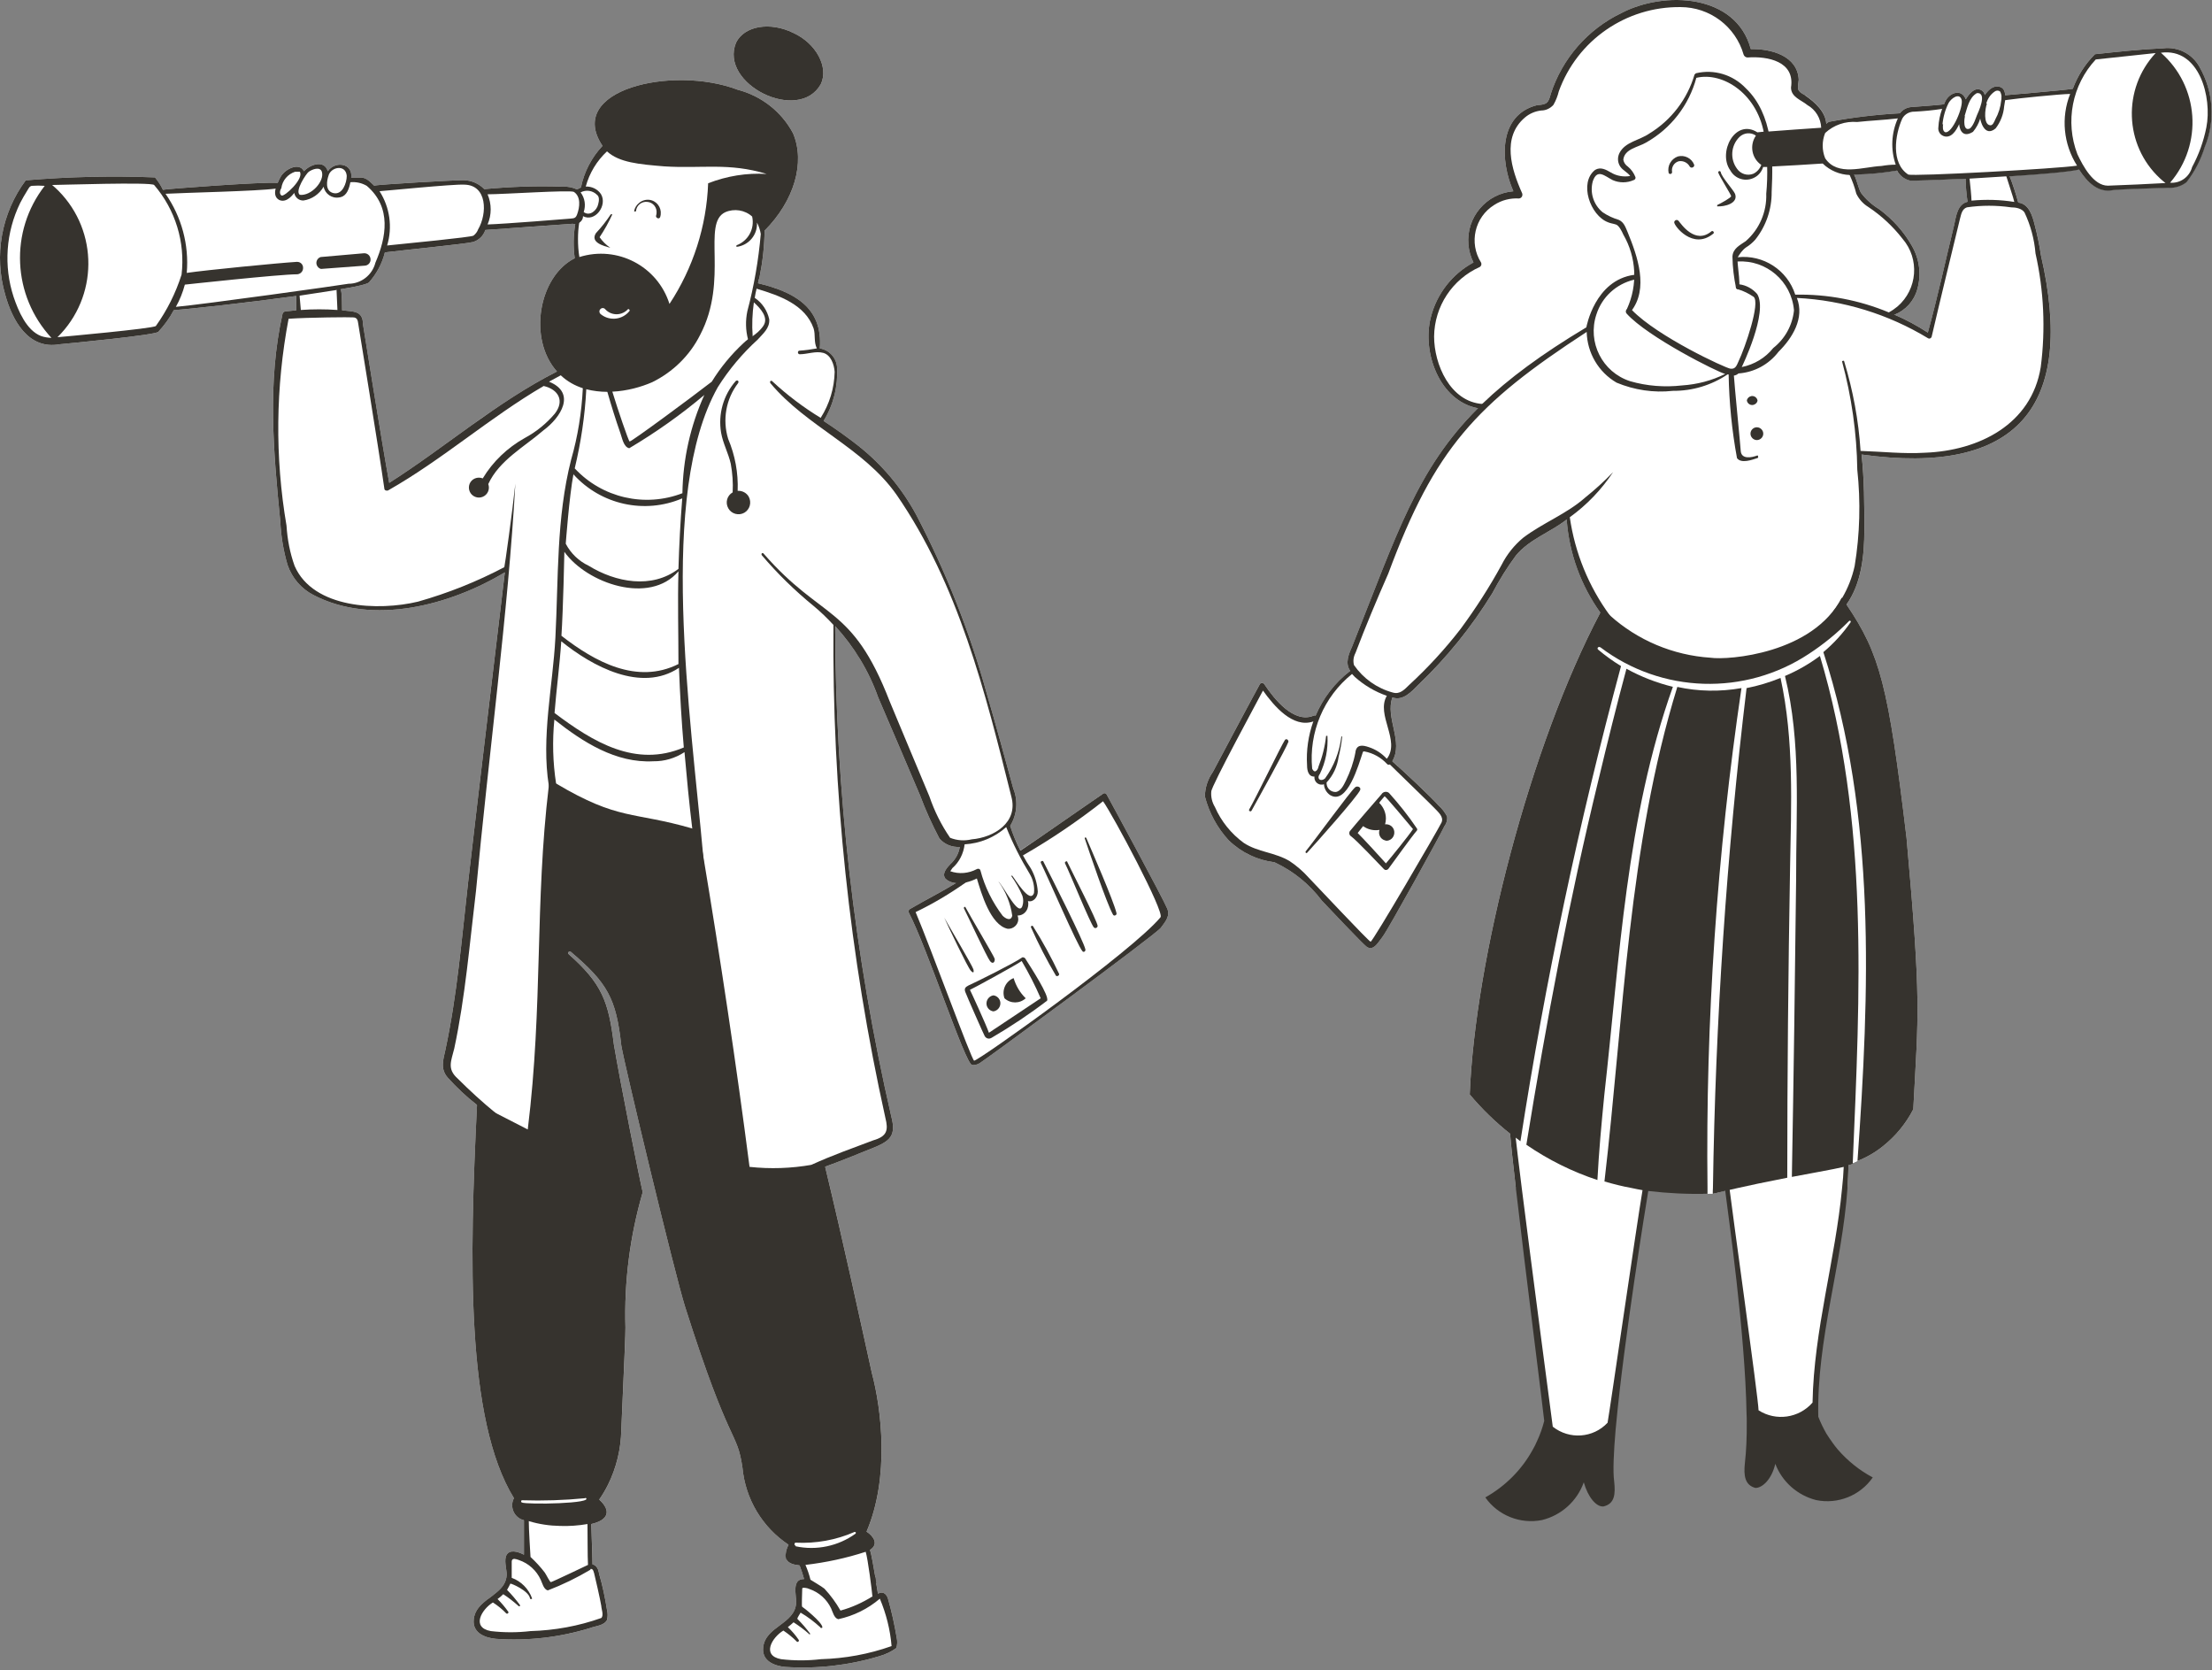
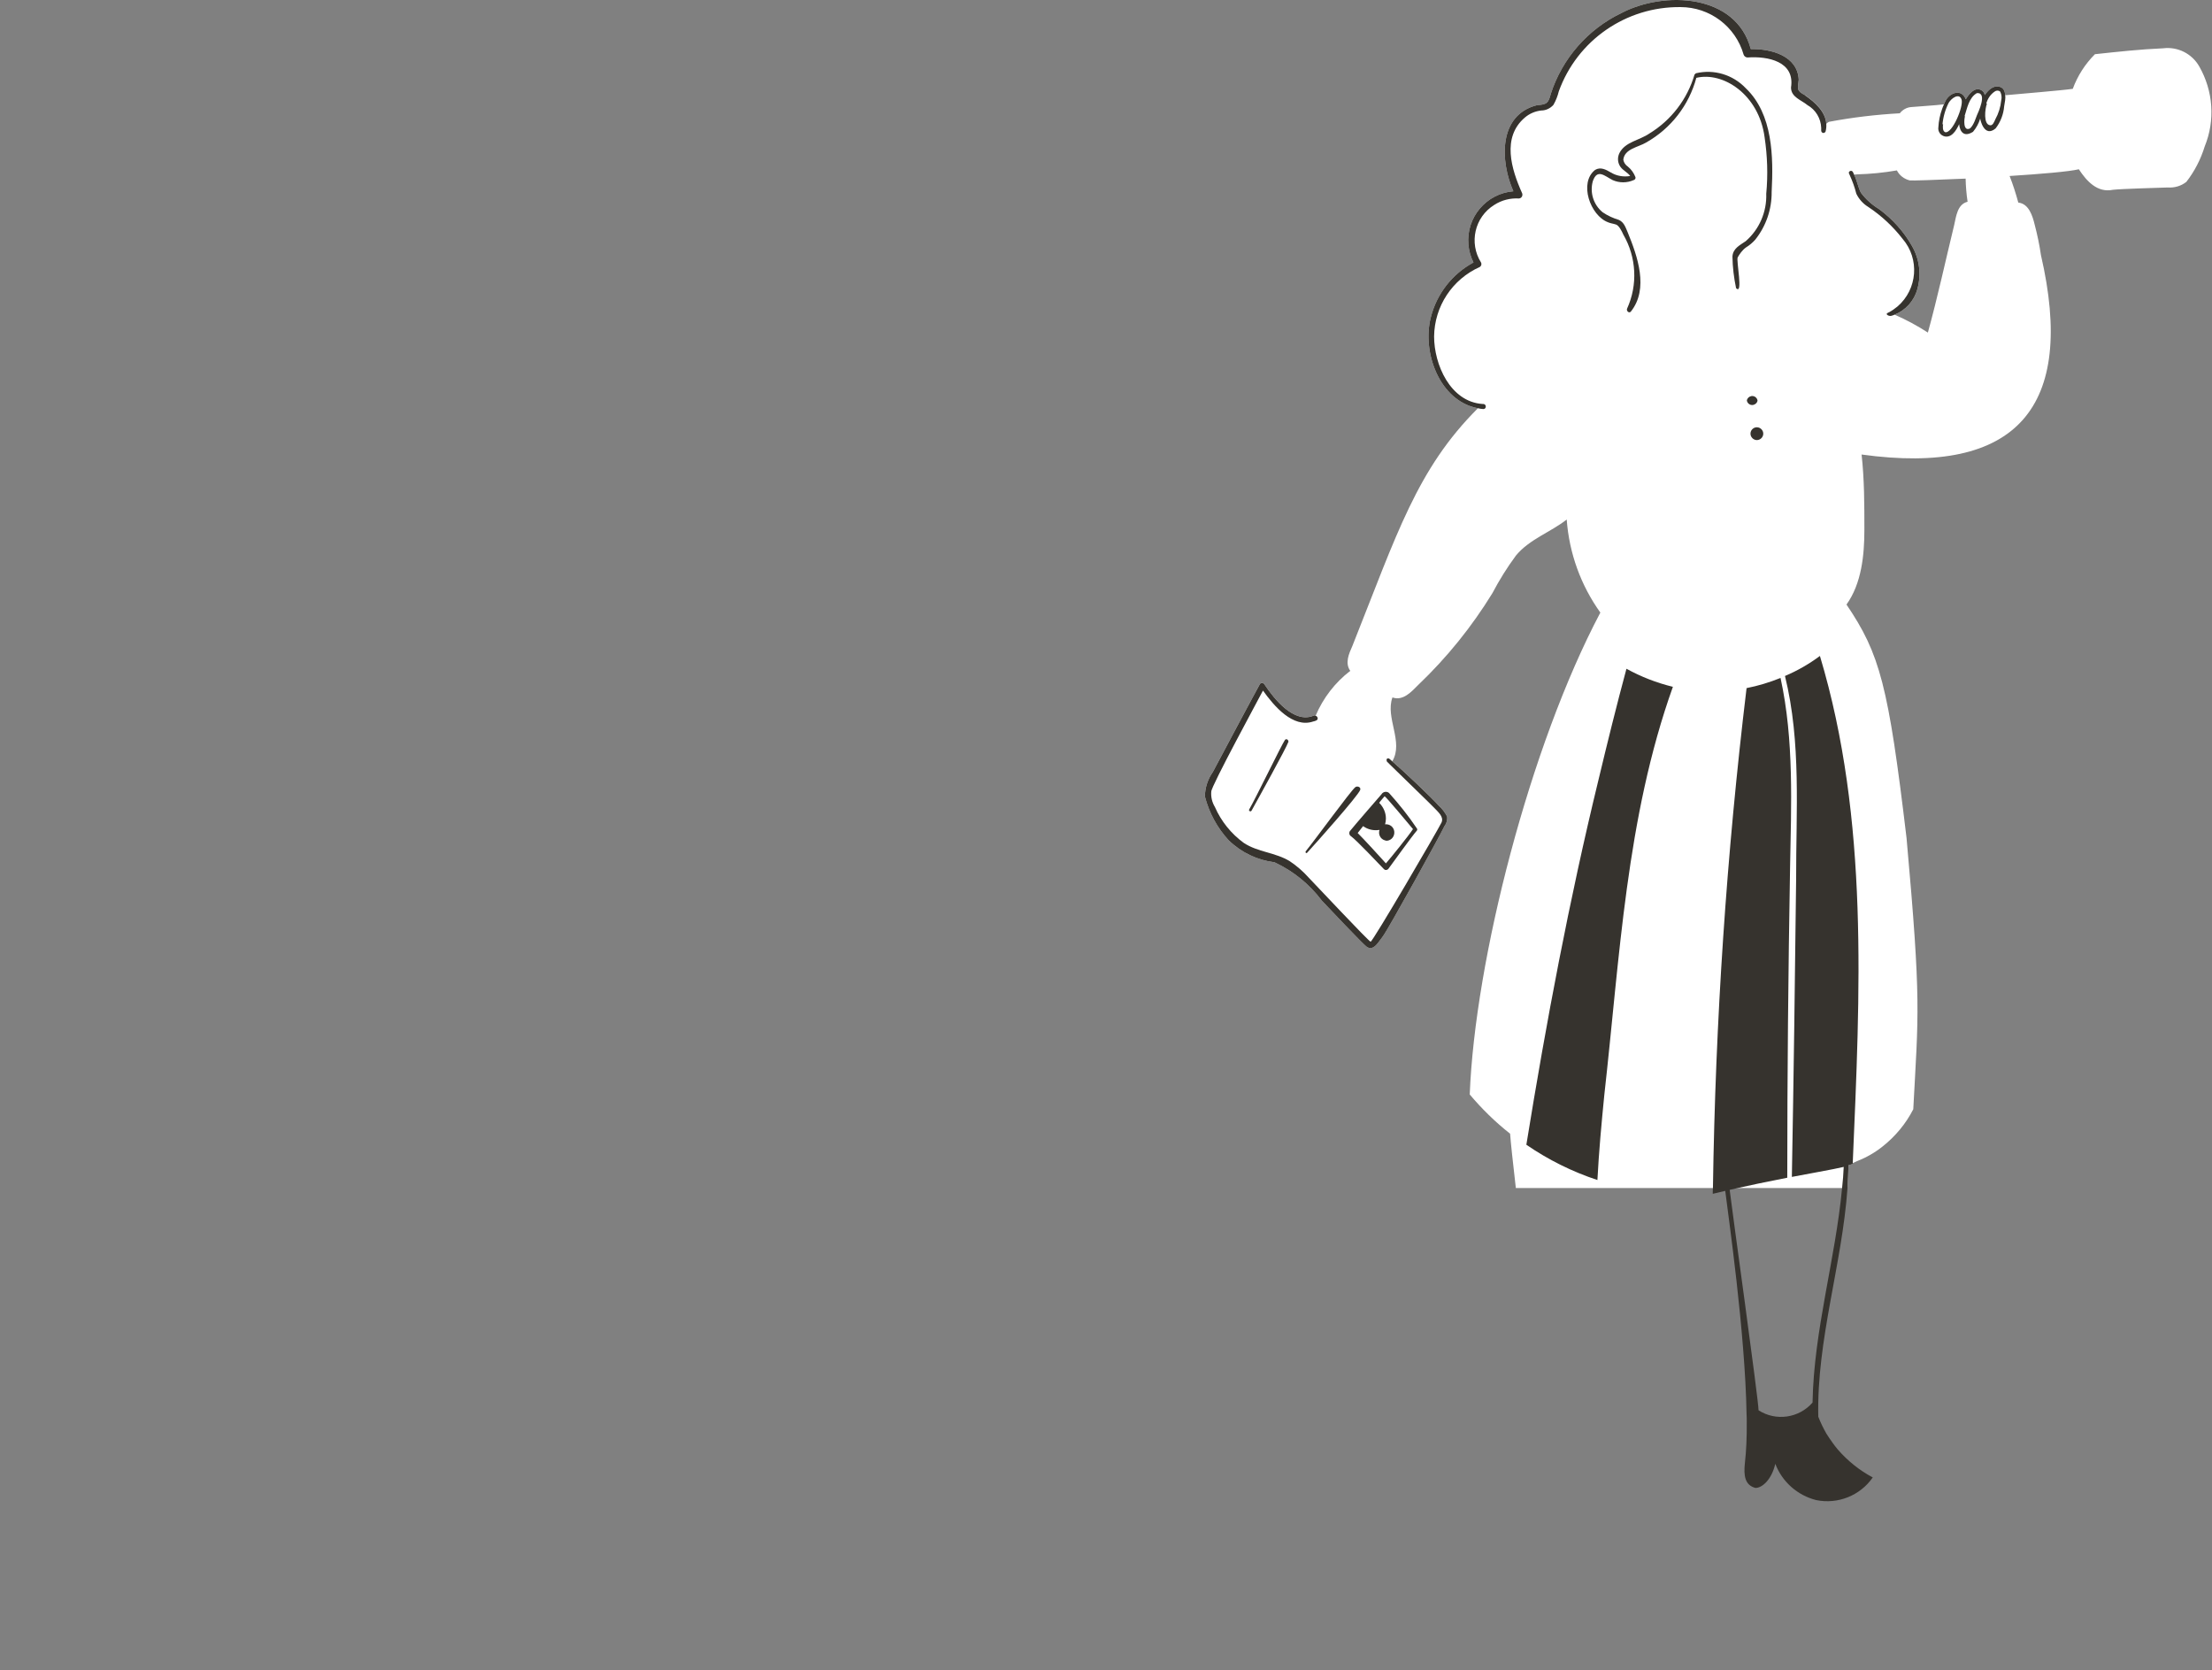
<svg xmlns="http://www.w3.org/2000/svg" width="604" height="456" viewBox="0 0 604 456" fill="none">
  <rect x="0" y="0" width="604" height="456" fill="#808080" stroke="none" />
  <g clip-path="url(#clip0_37_17)">
    <path d="M200.989 11.629C203.251 7.064 210.226 5.841 216.635 8.994C222.903 11.864 226.343 18.405 224.128 22.97C218.096 33.747 196.277 22.97 200.989 11.629Z" fill="white" />
    <path d="M214.806 425.794C215.371 426.735 216.55 427.158 218.34 427.347C218.812 428.57 219.236 429.794 219.566 431.064C216.078 431.064 217.492 435.441 217.398 437.558C217.115 443.394 208.915 443.958 208.397 449.794C208.02 453.417 211.413 454.782 214.429 455.064C223.1 455.629 231.772 454.641 240.066 452.147C241.762 451.676 243.365 450.923 244.778 449.888C245.014 448.994 245.061 448.053 244.873 447.158C244.26 443.488 243.459 439.817 242.422 436.241C241.904 434.876 240.914 434.405 239.736 435.064C239.736 435.064 239.547 433.888 239.265 432.241L239.029 430.594C238.558 427.723 237.945 424.288 237.568 423.111C239.972 421.605 238.652 419.441 236.626 418.123C242.988 403.3 240.678 384.523 238.086 374.876C234.552 358.876 230.499 340.052 225.315 318.5C229.557 316.994 233.751 315.205 237.945 313.558C243.082 311.535 244.778 310.123 243.365 304.758C233.28 260.852 228.143 215.958 228.049 170.923C233.232 176.57 237.238 183.158 239.783 190.358C243.6 199.252 247.418 208.147 251.188 217.041C252.696 221.088 254.487 225.041 256.513 228.9C257.88 230.5 259.953 231.347 262.074 231.205C261.791 233.041 260.849 234.688 259.482 235.911C258.587 236.852 257.126 238.452 258.115 239.817C258.869 240.57 259.906 240.994 260.99 241.088C256.937 243.582 252.554 245.747 248.407 248.194C248.077 248.429 247.983 248.852 248.172 249.182C253.12 258.594 263.535 290.405 265.42 290.735C266.174 290.782 266.928 290.641 267.541 290.217C268.672 289.605 315.563 255.158 316.976 253.276C318.39 251.394 319.521 249.982 318.72 248.052C317.636 245.37 303.64 219.535 302.179 216.9C301.99 216.57 301.613 216.429 301.283 216.617C299.398 217.888 294.686 221.182 289.973 224.429C285.26 227.723 280.548 230.923 278.663 232.147H278.615C277.484 230.029 276.589 227.77 275.835 225.464C277.72 222.405 278.05 218.594 276.683 215.252C274.327 206.641 271.971 197.982 269.473 189.417C264.807 172.476 258.304 156.052 250.151 140.476C246.192 133.182 240.82 126.782 234.316 121.652C231.253 119.252 228.001 116.947 224.891 114.923C227.577 110.547 228.85 105.464 228.567 100.335C228.426 97.7 226.446 95.535 223.854 95.111C224.75 83.817 216.644 79.629 206.983 77.323C207.077 76.758 207.219 76.194 207.407 75.629C208.255 71.441 208.727 67.205 208.774 62.97C216.88 54.829 219.943 44.382 216.55 36.382C213.392 30.453 207.878 26.17 201.375 24.476C183.655 17.747 154.248 24.476 164.522 39.817C161.553 42.97 159.479 46.923 158.631 51.205C158.254 51.347 157.924 51.488 157.594 51.723C156.369 51.158 155.049 50.876 153.683 50.97C146.519 50.688 139.356 50.97 132.24 51.629C130.732 50.076 128.706 49.229 126.538 49.182C123.946 49.182 102.974 50.358 102.173 50.688C101.137 49.7 100.053 48.476 98.592 48.476H95.906C96.377 44.57 91.57 43.817 89.496 46.735C88.601 43.582 84.784 44.805 82.993 46.735C81.626 44.099 77.715 46.311 76.678 48.194C76.395 48.664 76.065 49.276 75.83 49.935C72.201 49.558 44.585 51.629 44.49 51.817C43.925 50.594 43.171 49.464 42.323 48.429C30.541 47.958 18.759 48.241 7.025 49.229C0.38 58.17 -1.694 69.747 1.417 80.429C3.349 87.441 7.732 95.535 16.262 93.982C19.419 93.7 42.323 91.488 43.218 90.594C44.867 88.805 46.328 86.829 47.459 84.664C51.701 84.382 67.535 82.641 80.872 80.805V84.711L78.044 84.994C77.62 84.994 77.29 85.276 77.149 85.653C72.955 104.476 74.651 123.3 76.537 142.358C76.725 146.358 77.385 150.358 78.516 154.217C79.741 157.794 82.286 160.758 85.632 162.452C101.843 170.876 122.909 165.229 137.848 156.241C134.502 184.476 131.062 212.711 127.81 240.947C126.067 256.241 124.841 271.629 121.59 286.735C120.977 289.417 120.223 291.864 122.249 294.17C124.7 296.9 127.386 299.441 130.261 301.652C128.187 343.535 127.15 387.582 140.346 408.994C139.262 411.017 140.063 413.558 142.09 414.641C142.419 414.829 142.749 414.923 143.079 415.017V424.429C141.288 423.488 139.215 423.017 138.367 424.429C137.518 425.841 138.367 428.288 138.367 429.888C138.272 432.005 137.141 433.417 135.68 434.641C134.926 435.3 134.078 435.911 133.277 436.523H133.23C131.345 437.982 129.601 439.535 129.365 442.123C128.988 445.747 132.382 447.111 135.398 447.394C144.069 448.005 152.74 447.017 161.034 444.476C162.637 443.864 164.899 443.817 165.747 442.264C165.983 441.37 165.983 440.382 165.747 439.488C165.229 436.194 164.569 432.947 163.626 429.747C163.579 429.37 163.438 428.947 163.344 428.57C163.297 428.476 163.297 428.382 163.202 428.288C162.967 427.676 162.448 427.205 161.789 427.064C161.789 425.276 161.506 417.935 161.459 416.053C166.171 414.97 166.972 412.429 163.626 409.37C164.522 408.1 165.323 406.735 166.03 405.323C168.339 400.664 169.564 395.535 169.659 390.311C170.46 372.335 170.837 363.347 170.79 362.405C170.413 349.935 172.015 337.464 175.502 325.464C174.748 322.405 169.376 295.535 167.632 285.135C166.171 273.37 164.38 268.523 155.285 260.476C155.097 260.288 155.097 260.052 155.285 259.864C155.474 259.676 155.709 259.676 155.898 259.864C160.893 264.1 163.956 267.253 165.983 270.97C168.009 274.688 168.952 278.923 169.659 285.417C170.554 290.829 184.221 347.723 187.095 356.805C199.443 395.676 201.233 390.311 202.742 400.664C203.543 409.229 208.161 416.947 215.324 421.7C214.853 422.641 214.617 423.441 214.57 424.1M132.523 62.782L156.369 61.088C156.369 61.088 156.84 61.182 157.076 61.182C156.557 64.288 156.51 67.394 156.934 70.499C147.085 75.441 144.116 92.523 152.08 101.417C135.633 109.747 121.59 122.076 106.273 131.817C104.2 120.382 99.581 91.488 99.11 88.523C99.11 84.711 96.377 85.088 93.408 84.711C93.408 84.382 93.408 80.288 93.125 79.299C93.078 79.158 93.031 79.064 92.984 78.97C97.272 78.264 100.194 77.605 100.76 77.088C102.833 74.735 104.341 71.958 105.095 68.9C110.515 68.241 126.632 66.641 129.13 66.076C130.732 65.605 132.004 64.382 132.523 62.782Z" fill="white" />
    <path d="M244.865 447.159C244.252 443.488 243.451 439.817 242.414 436.241C241.896 434.876 240.906 434.406 239.728 435.064C239.728 435.064 239.54 433.888 239.257 432.241L239.021 430.594C238.55 427.723 237.937 424.288 237.56 423.112C239.964 421.606 238.644 419.441 236.618 418.123C242.98 403.3 240.671 384.523 238.079 374.876C234.544 358.876 230.491 340.053 225.307 318.5C225.213 318.123 225.119 317.7 225.025 317.276C223.894 317.559 222.763 317.794 221.632 317.982C216.023 318.97 210.321 319.159 204.666 318.547C201.084 290.782 196.654 261.37 191.989 233.464C191.565 231.159 191.188 228.947 190.811 226.688C190.198 226.5 189.585 226.312 189.02 226.17C172.808 221.464 168.991 224.1 151.837 213.888C151.272 213.606 150.659 213.229 150.046 212.853C150.046 213.417 149.905 213.982 149.858 214.5C145.993 246.735 148.303 274.217 144.108 308.335L135.296 303.817L130.253 301.229V301.653C128.18 343.535 127.143 387.582 140.338 408.994C139.254 411.017 140.055 413.559 142.082 414.641C142.412 414.829 142.742 414.923 143.072 415.017V424.429C141.281 423.488 139.207 423.017 138.359 424.429C137.511 425.841 138.359 428.288 138.359 429.888C138.265 432.006 137.134 433.417 135.673 434.641C134.919 435.3 134.07 435.912 133.269 436.523H133.222C131.337 437.982 129.593 439.535 129.358 442.123C128.981 445.747 132.374 447.112 135.39 447.394C144.061 448.006 152.732 447.017 161.027 444.476C162.629 443.864 164.891 443.817 165.739 442.264C165.975 441.37 165.975 440.382 165.739 439.488C165.221 436.194 164.561 432.947 163.619 429.747C163.572 429.37 163.43 428.947 163.336 428.57C163.289 428.476 163.289 428.382 163.195 428.288C162.959 427.676 162.441 427.206 161.781 427.064C161.781 425.276 161.498 417.935 161.451 416.053C166.164 414.97 166.965 412.429 163.619 409.37C164.514 408.1 165.315 406.735 166.022 405.323C168.331 400.664 169.557 395.535 169.651 390.312C170.452 372.335 170.829 363.347 170.782 362.406C170.405 349.935 172.007 337.464 175.495 325.464C174.741 322.406 169.368 295.535 167.624 285.135C166.164 273.37 164.373 268.523 155.277 260.476C155.089 260.288 155.089 260.053 155.277 259.864C155.466 259.676 155.701 259.676 155.89 259.864C160.885 264.1 163.949 267.253 165.975 270.97C168.002 274.688 168.944 278.923 169.651 285.417C170.546 290.829 184.213 347.723 187.088 356.806C199.435 395.676 201.226 390.311 202.734 400.664C203.535 409.229 208.153 416.947 215.317 421.7C214.845 422.641 214.61 423.441 214.563 424.1C214.421 424.806 214.563 425.37 214.798 425.794C215.364 426.735 216.542 427.159 218.333 427.347C218.804 428.57 219.228 429.794 219.558 431.064C216.071 431.064 217.484 435.441 217.39 437.559C217.107 443.394 208.907 443.959 208.389 449.794C208.012 453.417 211.405 454.782 214.421 455.064C223.092 455.629 231.764 454.641 240.058 452.147C241.755 451.676 243.357 450.923 244.771 449.888C245.006 448.994 245.053 448.053 244.865 447.159ZM161.215 428.335C161.734 428.194 161.969 428.617 162.111 429.088C162.111 429.182 162.158 429.323 162.205 429.417L162.252 429.512C162.252 429.7 162.299 429.841 162.346 429.982C162.535 430.688 163.854 436.429 164.184 438.406C164.184 439.159 164.938 440.994 164.184 441.7C157.964 443.912 151.46 445.088 144.862 445.276C141.281 445.7 137.605 445.7 134.023 445.276C128.557 444.288 131.573 439.3 134.589 437.464C135.908 438.312 137.134 439.3 138.217 440.429C138.359 440.57 138.594 440.57 138.736 440.382C138.83 440.288 138.877 440.194 138.83 440.053C137.935 438.782 136.945 437.606 135.861 436.523C136.427 436.147 136.945 435.676 137.416 435.206C138.877 436.147 140.244 437.229 141.563 438.406C141.611 438.5 141.799 438.547 141.893 438.5C141.988 438.453 142.035 438.264 141.988 438.17C140.904 436.712 139.726 435.3 138.453 434.029C138.689 433.7 139.254 432.523 139.349 432.335C139.443 432.147 144.391 434.264 144.721 436.335C144.721 436.664 145.334 436.57 145.286 436.335C144.344 433.747 142.317 431.676 139.726 430.735V426.312C139.726 425.81 139.977 425.559 140.48 425.559C140.904 425.606 141.328 425.747 141.705 425.888C144.344 426.782 146.465 428.712 147.643 431.253C148.067 432.147 148.444 433.888 149.575 434.17C153.628 432.617 157.492 430.735 161.215 428.523V428.335ZM160.555 427.206C160.555 427.206 150.706 431.911 150.423 431.911C150.141 431.911 149.245 430.029 148.774 429.323C147.596 427.77 146.276 426.359 144.862 425.041C144.862 425.041 144.344 416.9 144.391 415.253C147.172 416.1 150.046 416.523 152.921 416.57C155.419 416.664 157.964 416.476 160.414 416.053C160.461 418.076 160.414 425.088 160.555 427.206ZM159.849 408.994V408.853C162.676 410.5 143.778 410.782 142.506 410.17C142.317 410.123 142.27 409.888 142.317 409.747C142.317 409.653 142.412 409.606 142.506 409.559C148.303 409.747 154.099 409.559 159.849 408.994ZM238.22 435.817H238.267V436.006C238.267 436.006 238.267 435.912 238.22 435.817C235.487 437.512 232.612 438.829 229.502 439.676C228.276 437.512 226.816 435.535 225.119 433.7C224.412 433.088 221.302 431.3 221.302 431.253C220.972 429.888 220.501 428.523 219.935 427.206C225.543 426.547 231.057 425.37 236.382 423.629C236.995 425.606 238.079 434.217 238.22 435.817ZM217.249 422.123V421.935C216.778 421.935 216.919 421.088 217.249 421.135C222.763 421.417 228.276 420.429 233.319 418.217C233.46 418.17 233.649 418.264 233.696 418.406C233.696 418.5 233.696 418.594 233.602 418.688C228.889 422.076 222.951 423.347 217.249 422.123ZM224.129 452.947C220.548 453.37 216.872 453.37 213.29 452.947C207.823 451.959 210.84 446.97 213.903 445.135C215.175 445.982 216.401 446.97 217.484 448.053C217.72 448.476 218.333 448.053 218.097 447.676C217.249 446.406 216.212 445.229 215.128 444.194C215.646 443.77 216.212 443.347 216.683 442.876C218.144 443.817 219.558 444.853 220.878 446.029C220.878 446.311 221.396 446.029 221.255 446.029C220.171 444.57 218.992 443.206 217.72 441.935C217.72 441.559 218.521 440.429 218.615 440.241C220.548 441.37 222.338 442.735 223.988 444.241C223.988 444.523 224.601 444.476 224.553 444.241C224.553 442.876 219.228 438.688 219.04 438.641C218.851 438.641 219.04 434.97 219.04 434.17C219.04 433.37 219.04 433.464 219.794 433.464C220.218 433.512 220.642 433.606 221.019 433.794C223.658 434.688 225.779 436.617 226.957 439.112C227.381 440.053 227.758 441.747 228.889 442.029C233.083 441.135 236.995 439.206 240.247 436.429C241.99 440.57 243.074 444.9 243.451 449.37C237.23 451.582 230.727 452.759 224.129 452.947ZM99.385 69.135L87.556 70.17C86.661 70.453 86.19 71.441 86.472 72.288C86.661 72.853 87.085 73.276 87.651 73.417L99.621 72.523C100.563 72.476 101.27 71.629 101.176 70.735C101.129 69.794 100.328 69.088 99.385 69.135Z" fill="#36332E" />
    <path d="M164.098 52.994C163.155 51.582 161.553 50.876 159.951 50.923C159.479 50.923 159.055 51.064 158.631 51.206C158.254 51.347 157.924 51.488 157.594 51.723C156.369 51.158 155.049 50.876 153.683 50.97C146.519 50.688 139.356 50.97 132.24 51.629C130.732 50.076 128.706 49.229 126.538 49.182C123.946 49.182 102.974 50.358 102.173 50.688C101.137 49.7 100.053 48.476 98.592 48.476H95.67C94.822 48.476 94.869 49.7 95.67 49.747C97.225 49.605 98.78 49.935 100.147 50.735C107.027 56.617 105.472 64.853 102.503 71.723C101.655 75.064 98.639 77.464 95.151 77.464C93.408 77.794 55.424 83.111 48.025 83.77C49.109 81.841 49.91 79.817 50.475 77.7C50.475 77.7 76.301 74.876 81.202 74.876C82.097 74.782 82.804 74.029 82.757 73.088C82.757 72.194 82.05 71.488 81.155 71.488H81.013C76.301 71.77 55.989 73.747 50.994 74.5C51.654 66.829 49.58 59.206 45.197 52.9C50.004 52.617 70.504 52.194 75.264 51.488C75.641 51.441 75.924 51.347 76.112 51.3C76.489 51.158 76.678 50.735 76.537 50.406C76.442 50.217 76.301 50.076 76.112 49.982C76.018 49.982 75.971 49.935 75.83 49.935C72.201 49.559 44.585 51.629 44.49 51.817C43.925 50.594 43.171 49.464 42.322 48.429C30.541 47.959 18.759 48.241 7.025 49.229C0.38 58.17 -1.694 69.747 1.417 80.429C3.349 87.441 7.732 95.535 16.262 93.982C19.419 93.7 42.322 91.488 43.218 90.594C44.867 88.805 46.328 86.829 47.459 84.664C51.701 84.382 67.535 82.641 80.872 80.805C81.202 80.758 81.485 80.711 81.815 80.711C85.538 80.147 89.025 79.629 91.947 79.159C92.324 79.111 92.654 79.017 92.984 78.97C97.272 78.264 100.194 77.606 100.76 77.088C102.833 74.735 104.341 71.959 105.095 68.9C110.515 68.241 126.632 66.641 129.13 66.076C130.732 65.606 132.004 64.382 132.523 62.782L156.369 61.088C156.369 61.088 156.84 61.182 157.076 61.182C157.453 61.135 157.83 61.041 158.16 60.806C158.631 60.523 159.008 60.053 159.149 59.488C159.149 59.3 159.197 59.158 159.197 59.017C162.495 60.758 165.936 56.053 164.098 52.994ZM11.172 91.723C7.213 90.17 4.998 84.853 3.726 81.088C0.945 72.617 1.605 63.394 5.517 55.394C6.082 54.264 6.742 53.182 7.402 52.1C8.062 51.017 8.062 50.923 8.627 50.735C9.805 50.641 11.03 50.641 12.209 50.735C2.548 63.158 3.349 80.711 14.047 92.241C13.057 92.194 12.114 92.053 11.172 91.723ZM42.558 88.994C41.851 89.7 16.874 91.959 15.696 92.053C26.818 81.088 26.959 63.206 15.979 52.1C15.413 51.535 14.848 51.017 14.235 50.5C16.167 50.5 41.239 49.653 42.087 50.5C47.883 57.229 50.617 66.123 49.58 74.97C47.978 80.006 45.621 84.711 42.558 88.994ZM130.544 62.641C130.308 63.3 129.837 63.911 129.271 64.335C128.611 64.758 111.222 66.453 105.708 67.017C107.216 62.029 106.462 56.617 103.634 52.194C104.2 52.194 123.946 50.217 126.726 50.406C133.088 50.453 133.088 58.311 130.544 62.641ZM155.803 59.676C154.767 59.77 137.754 61.135 133.136 61.276C134.267 58.641 134.267 55.676 133.136 53.041C137.518 53.041 155.709 51.817 156.699 52.382C158.678 53.7 158.301 56.57 157.594 58.5C157.217 59.535 156.84 59.582 155.803 59.676ZM163.344 55.723C163.014 57.417 161.034 59.158 159.385 57.888C159.998 56.053 159.715 54.076 158.537 52.523C159.998 51.723 161.836 52.005 163.014 53.182C163.721 53.7 163.579 54.876 163.344 55.723ZM276.777 267.017C274.61 267.864 273.479 270.311 274.28 272.523C275.929 274.029 278.427 274.029 280.076 272.523C278.521 271.017 277.39 269.088 276.777 267.017ZM271.264 271.723C270.038 271.911 269.237 273.041 269.379 274.217C269.52 275.206 270.274 275.958 271.264 276.1C272.489 275.911 273.29 274.782 273.149 273.606C273.007 272.617 272.253 271.864 271.264 271.723Z" fill="#36332E" />
    <path d="M316.979 253.278C315.565 255.161 268.674 289.608 267.543 290.219C266.931 290.643 266.177 290.784 265.423 290.737C263.537 290.408 253.122 258.596 248.174 249.184C247.986 248.855 248.08 248.431 248.41 248.196C252.557 245.749 256.94 243.584 260.993 241.09C261.841 240.572 262.689 240.055 263.49 239.49C264.15 239.019 264.81 240.149 264.15 240.619C264.009 240.714 263.867 240.808 263.726 240.902C259.39 243.961 254.819 246.69 250.012 248.996C254.159 258.784 265.234 289.231 265.988 289.561C267.213 289.561 309.109 259.772 316.885 250.408C318.063 249.043 303.878 222.455 301.192 218.737C294.311 224.149 287.007 229.09 279.419 233.467C279.372 233.467 279.372 233.514 279.325 233.514C278.618 233.89 277.911 232.714 278.618 232.196H278.665C280.55 230.925 285.263 227.725 289.975 224.431C294.688 221.184 299.401 217.89 301.286 216.619C301.616 216.431 301.993 216.572 302.181 216.902C303.642 219.537 317.639 245.372 318.723 248.055C319.524 249.984 318.393 251.396 316.979 253.278Z" fill="#36332E" />
-     <path d="M279.879 261.558C279.879 261.558 279.408 261.229 279.125 261.37C276.863 262.97 266.919 267.911 264.422 269.041C263.621 269.464 263.243 269.841 263.573 270.782C263.903 271.723 268.757 282.735 268.852 282.782C269.181 283.441 269.935 283.723 270.595 283.394C270.689 283.347 270.737 283.347 270.784 283.3C276.015 280.241 281.104 276.852 285.911 273.182C286.618 271.958 281.576 264.241 279.879 261.558ZM270.03 281.935C269.229 279.629 264.893 270.217 264.846 270.217C265.034 270.217 277.146 263.629 278.984 262.358C280.916 265.652 282.66 269.041 284.168 272.523L270.03 281.935ZM265.788 264.617C265.364 263.347 259.143 252.9 257.824 250.5C258.955 252.994 264.186 264.005 265.081 264.994C265.977 265.982 265.93 265.135 265.788 264.617ZM271.585 261.7C271.396 260.994 264.893 250.076 263.573 247.582C263.432 247.488 263.102 247.676 263.196 247.958C264.422 250.358 269.511 261.37 270.36 262.405C271.208 263.441 271.773 262.405 271.585 261.7ZM282.094 252.9C281.906 252.523 281.34 252.852 281.529 253.182C283.555 257.7 285.817 262.123 288.362 266.405C288.645 266.547 288.975 266.452 289.116 266.217C289.21 266.123 289.21 265.982 289.21 265.888C287.09 261.417 284.733 257.088 282.094 252.9ZM284.827 235.064C284.827 235.064 284.168 234.876 284.168 235.488C286.194 239.582 294.159 258.076 295.572 259.676C295.902 260.1 296.468 259.676 296.373 259.205C296.044 257.182 286.948 239.205 284.827 235.064ZM291.425 235.3C291.425 234.876 290.577 235.3 290.813 235.676C292.273 238.641 297.693 252.052 298.683 253.182C298.918 253.417 299.295 253.417 299.531 253.182C299.672 253.041 299.719 252.9 299.719 252.758C299.531 251.252 292.839 238.264 291.425 235.3ZM296.656 228.852C296.656 228.852 296.562 228.617 296.421 228.617C296.279 228.617 296.185 228.711 296.185 228.852C297.41 232.476 302.123 246.452 303.867 249.605C303.961 249.888 304.291 250.029 304.526 249.888C304.809 249.794 304.951 249.511 304.856 249.229C304.008 245.747 298.117 232.288 296.656 228.852ZM216.635 8.994C210.226 5.841 203.251 7.064 200.989 11.629C196.277 22.97 218.096 33.747 224.128 22.97C226.343 18.405 222.903 11.864 216.635 8.994Z" fill="#36332E" />
    <path d="M216.547 36.382C213.39 30.453 207.876 26.17 201.372 24.476C183.653 17.747 154.246 24.476 164.519 39.817C161.55 42.97 159.477 46.923 158.628 51.205C158.581 51.205 158.581 51.3 158.581 51.347C158.581 52.053 159.524 52.382 159.712 51.676C159.712 51.441 159.854 51.158 159.948 50.923C160.938 47.252 162.964 43.911 165.745 41.323C169.091 44.382 174.51 44.852 181.391 45.417C191.664 46.076 199.016 44.335 209.337 47.488C203.87 47.158 198.45 48.053 193.361 50.029C192.937 61.747 189.261 73.182 182.804 82.97C179.553 72.664 168.572 66.923 158.204 70.17C157.922 68.523 157.827 66.876 157.827 65.229C157.827 63.77 157.922 62.264 158.157 60.805C158.157 60.617 158.157 60.476 158.204 60.288C158.204 59.676 157.356 59.394 157.215 60.005C157.12 60.382 157.073 60.805 157.073 61.182C156.555 64.288 156.508 67.394 156.932 70.499C147.082 75.441 144.114 92.523 152.078 101.417C152.125 101.464 152.172 101.558 152.219 101.605C152.502 101.935 152.785 102.217 153.115 102.452C154.905 104.147 156.979 105.276 159.147 105.982C159.477 106.076 159.76 106.17 160.089 106.264C161.974 106.735 163.907 106.97 165.839 106.97C166.31 106.97 166.734 106.97 167.206 106.923C171.211 106.735 175.076 105.652 178.092 104.335C183.747 101.558 188.365 97.041 191.193 91.394C199.063 76.382 191.57 60.994 198.026 57.935C200.477 56.852 203.399 57.323 205.378 59.111C206.132 62.453 204.294 65.794 201.09 66.97V67.394C204.436 67.017 206.886 64.1 206.698 60.758C207.216 61.747 207.546 62.782 207.734 63.864C207.122 71.017 205.896 78.076 204.059 84.994C203.54 87.535 203.587 90.123 204.247 92.617C204.294 92.805 204.341 92.994 204.388 93.182C204.624 93.747 205.661 93.747 205.614 93.182C205.567 92.711 205.519 92.241 205.519 91.77C205.284 88.664 205.425 85.558 205.849 82.547C205.944 82.123 205.991 81.7 206.085 81.323C206.226 80.476 206.368 79.629 206.603 78.782C206.698 78.264 206.792 77.794 206.98 77.323C207.075 76.758 207.216 76.194 207.405 75.629C208.253 71.441 208.724 67.205 208.771 62.97C216.877 54.829 219.94 44.382 216.547 36.382ZM164.189 85.888C164.189 85.888 164.001 85.747 163.907 85.653C163.577 85.276 163.577 84.711 163.954 84.382C164.284 84.005 164.896 84.005 165.226 84.382C166.781 86.123 169.42 86.264 171.164 84.711C171.258 84.617 171.4 84.523 171.494 84.382C171.683 84.288 172.06 84.664 171.918 84.853C170.08 87.252 166.593 87.723 164.189 85.888Z" fill="#36332E" />
    <path d="M163.722 64.761C165.042 62.785 166.22 60.667 167.21 58.502H166.785C165.56 60.337 164.241 62.032 162.733 63.632C161.083 66.173 164.806 67.161 166.644 67.632C165.513 66.879 164.523 65.89 163.722 64.761ZM177.954 54.69C176.776 54.314 175.457 54.596 174.514 55.396C173.807 55.961 173.336 56.714 173.147 57.608C173.195 57.749 173.383 57.796 173.524 57.749C173.572 57.749 173.619 57.655 173.666 57.608C173.807 56.055 175.221 54.926 176.776 55.114C178.331 55.255 179.462 56.667 179.274 58.22C179.274 58.361 179.227 58.549 179.18 58.737C179.038 59.067 179.18 59.396 179.51 59.537C179.51 59.584 179.557 59.584 179.604 59.584C179.887 59.679 180.169 59.537 180.264 59.255C180.876 57.326 179.839 55.302 177.954 54.69ZM204.44 135.584C203.874 134.596 202.79 133.984 201.612 133.984H201.423C201.612 129.09 200.717 124.29 198.831 119.82C197.229 114.596 198.219 108.949 201.518 104.62C201.848 104.196 201.518 103.584 200.905 104.008C197.512 107.867 196.051 113.043 196.899 118.126C197.418 121.09 198.879 123.679 199.538 126.596C200.01 129.184 200.198 131.773 200.057 134.408C198.502 135.302 197.983 137.232 198.879 138.785C199.727 140.29 201.706 140.855 203.261 139.961C204.769 139.067 205.288 137.137 204.44 135.584ZM89.498 46.737C88.602 43.584 84.785 44.808 82.994 46.737C81.628 44.102 77.716 46.314 76.679 48.196C76.397 48.667 76.067 49.279 75.831 49.937C75.595 50.408 75.407 50.973 75.266 51.49C74.936 52.761 75.077 53.984 76.255 54.596C78.376 55.537 80.12 52.902 80.355 52.667C80.544 53.89 81.628 54.785 82.853 54.737C85.162 54.408 87.189 52.996 88.367 50.973C88.744 52.949 90.676 54.267 92.655 53.89C92.797 53.89 92.938 53.843 93.079 53.796C94.729 53.373 95.341 51.443 95.671 49.749C95.766 49.42 95.813 49.09 95.86 48.808C95.86 48.714 95.907 48.573 95.907 48.479C96.378 44.573 91.571 43.82 89.498 46.737ZM76.868 53.373C76.161 52.902 76.491 51.82 76.821 51.349C77.103 49.279 78.564 47.537 80.591 46.879H81.863C83.088 48.808 77.575 53.843 76.868 53.373ZM81.863 53.184C80.402 52.149 83.701 47.302 84.267 46.926C85.209 46.22 87.424 45.373 87.895 46.926C88.65 49.467 84.974 53.561 81.863 53.184ZM91.053 52.714C88.602 52.149 89.309 49.09 89.686 48.008C90.252 45.608 94.399 44.714 94.682 48.008C94.682 49.937 93.504 53.279 91.053 52.714ZM154.108 101.937C154.909 101.561 154.108 100.337 153.401 100.761C152.977 100.996 152.506 101.184 152.082 101.42C135.635 109.749 121.591 122.079 106.275 131.82C104.201 120.384 99.583 91.49 99.112 88.526C99.112 84.714 96.378 85.09 93.409 84.714C93.409 84.385 93.409 80.29 93.126 79.302C93.079 79.161 93.032 79.067 92.985 78.973C92.608 78.408 91.948 78.596 91.948 79.161C91.901 79.161 91.901 79.255 91.901 79.302C91.948 80.102 92.137 84.385 92.137 84.62C88.791 84.385 85.492 84.385 82.146 84.62C82.146 84.62 81.863 81.608 81.816 80.855V80.714C81.769 80.149 81.769 80.385 81.345 80.385C81.109 80.385 80.921 80.573 80.874 80.808V84.714L78.046 84.996C77.622 84.996 77.292 85.279 77.151 85.655C72.956 104.479 74.653 123.302 76.538 142.361C76.726 146.361 77.386 150.361 78.517 154.22C79.743 157.796 82.287 160.761 85.633 162.455C101.845 170.879 122.911 165.232 137.85 156.243C134.504 184.479 131.063 212.714 127.812 240.949C126.068 256.243 124.843 271.632 121.591 286.737C120.978 289.42 120.224 291.867 122.251 294.173C124.701 296.902 127.388 299.443 130.262 301.655C132.194 303.255 134.268 304.714 136.389 305.984C136.86 305.984 137.378 305.608 136.954 305.232C136.389 304.761 135.823 304.337 135.305 303.82C131.676 300.855 128.236 297.702 124.937 294.408C122.015 291.773 123.193 289.702 124.042 286.22C127.058 272.102 128.236 257.561 129.98 243.161C133.373 206.643 138.745 167.255 140.724 132.008C139.923 139.632 137.803 154.785 137.708 154.832C130.215 158.785 122.298 161.937 114.145 164.243C103.353 166.832 85.539 166.173 80.449 154.502C79.177 150.973 78.47 147.255 78.234 143.49C75.03 124.761 75.266 105.655 78.8 87.02C84.172 86.643 95.86 86.549 96.378 86.643C97.603 86.643 97.698 87.537 97.839 88.479C97.981 89.42 103.4 122.502 104.955 133.42C104.955 133.89 105.662 134.079 106.039 133.843C120.884 125.42 133.703 113.984 148.453 105.373C152.506 106.314 154.203 109.42 151.516 112.902C149.207 115.632 146.427 117.89 143.269 119.584C138.557 122.22 134.598 125.984 131.817 130.596C130.404 130.032 128.801 130.69 128.236 132.055C127.67 133.467 128.33 135.067 129.744 135.632C131.111 136.196 132.713 135.537 133.278 134.173C133.561 133.514 133.561 132.808 133.326 132.149C136.294 125.655 143.269 121.937 148.406 117.467C153.119 113.984 157.454 107.255 149.914 104.196L153.119 102.455L154.108 101.937Z" fill="#36332E" />
    <path d="M206.18 81.373C206.18 81.373 206.132 81.326 206.085 81.326C205.567 81.044 204.954 81.703 205.426 82.126C205.567 82.22 205.708 82.361 205.85 82.549C207.546 84.103 209.997 86.644 208.442 88.95C207.546 90.267 206.51 91.067 205.52 91.773C205.096 92.055 204.672 92.338 204.247 92.62C203.823 92.95 203.399 93.279 203.022 93.655C199.676 96.761 196.754 100.291 194.351 104.197C188.837 108.479 172.531 120.526 171.919 120.526C171.589 120.338 168.62 111.585 167.206 106.926C167.017 106.267 166.829 105.702 166.688 105.232C166.593 104.902 166.216 104.667 165.839 104.808C165.509 104.902 165.321 105.279 165.415 105.608C165.556 106.079 165.698 106.502 165.839 106.973C166.923 110.738 168.101 114.55 169.421 118.314C169.845 119.444 170.269 122.079 171.824 122.361C179.035 118.079 185.915 113.232 192.324 107.82C188.507 116.244 186.481 125.373 186.339 134.644C176.066 138.597 164.425 135.914 156.932 127.867C158.629 120.761 159.713 113.561 160.09 106.267C160.184 104.714 160.231 103.208 160.278 101.655C160.278 101.044 159.242 101.044 159.289 101.655C159.289 103.114 159.242 104.526 159.147 105.985C158.817 112.573 157.781 119.161 155.943 125.514C151.89 141.42 152.502 157.844 151.654 174.079C150.947 187.397 147.743 201.232 149.863 214.502C150.335 217.42 151.041 220.244 152.078 223.067C152.455 223.961 153.916 223.632 153.633 222.597C152.832 219.726 152.22 216.808 151.843 213.891C150.947 208.102 150.806 202.267 151.371 196.432C159.1 202.55 168.148 208.385 178.422 207.82C181.438 207.867 184.407 206.973 186.905 205.326C187.517 212.291 188.177 219.208 189.026 226.173C189.732 232.338 190.581 238.502 191.618 244.667C191.618 245.373 192.89 245.232 192.843 244.667C192.654 241.185 192.324 237.467 191.995 233.467C188.554 194.879 179.553 134.973 196 105.702C199.016 100.902 202.692 96.526 206.887 92.714C208.3 91.114 210.233 89.608 210.044 87.161C209.526 84.808 208.159 82.738 206.18 81.373ZM156.602 129.326V129.514C164.096 137.797 176.019 140.432 186.292 136.055C185.774 142.502 185.444 148.902 185.255 155.302C177.951 160.855 168.101 158.973 160.75 154.455C158.063 153.185 155.848 151.067 154.482 148.432C154.482 148.432 155.424 135.538 156.602 129.326ZM154.105 150.644C160.231 159.255 177.385 165.232 185.255 155.961C185.02 164.432 185.255 172.855 185.255 181.279C173.898 186.973 162.352 180.62 153.304 173.561C153.775 166.408 154.105 151.114 154.105 150.644ZM186.716 204.055C173.568 209.655 161.928 202.55 151.419 194.644C151.937 188.102 152.832 181.608 153.256 175.067C161.692 181.891 175.076 189.185 185.397 182.314C185.68 189.75 186.104 196.902 186.716 204.055Z" fill="#36332E" />
    <path d="M283.374 243.394C283.233 241.182 282.573 239.018 281.489 237.088C280.688 235.912 279.981 234.735 279.321 233.512C279.039 233.088 278.803 232.665 278.614 232.194C277.483 230.029 276.588 227.771 275.834 225.465C277.719 222.406 278.049 218.594 276.682 215.253C274.326 206.641 271.97 197.982 269.472 189.418C264.806 172.476 258.303 156.053 250.15 140.476C246.191 133.182 240.819 126.782 234.315 121.653C231.252 119.253 228 116.947 224.89 114.923C227.576 110.547 228.849 105.465 228.566 100.335C228.425 97.7 226.445 95.535 223.853 95.112C224.749 83.818 216.643 79.629 206.982 77.323C206.935 77.323 206.841 77.276 206.793 77.276C205.851 76.994 205.757 78.359 206.605 78.782C206.652 78.829 206.699 78.876 206.793 78.876C212.779 80.665 219.895 83.159 222.157 89.653C222.722 91.394 222.157 93.371 223.052 95.112C221.497 95.394 219.942 95.629 218.339 95.724C217.727 95.724 217.727 96.665 218.339 96.712C220.46 96.712 222.722 95.77 224.796 96.335C226.869 96.9 227.765 99.488 227.906 101.512C227.812 105.982 226.492 110.312 224.089 114.076C219.376 111.206 214.946 107.865 210.893 104.1C210.564 103.723 210.045 104.1 210.375 104.618C220.319 116.523 235.776 122.218 244.777 135.018C261.696 159.488 269.048 188.994 276.164 217.512C278.049 224.523 271.451 228.618 265.325 229.135C263.345 229.606 261.319 229.465 259.434 228.712C257.03 225.229 255.145 221.418 253.779 217.418C250.15 208.806 246.568 200.147 242.94 191.488C232.619 164.853 224.56 169.559 208.49 151.112C208.207 150.782 207.736 151.112 208.019 151.582C212.307 156.618 217.02 161.229 222.157 165.418C224.089 167.018 225.88 168.759 227.576 170.594C227.199 215.865 231.959 260.994 241.761 305.182C242.61 308.523 242.233 310.218 238.462 311.3C232.854 313.418 227.105 315.441 221.685 317.935C221.685 317.935 221.638 317.935 221.638 317.982C221.261 318.218 221.12 318.688 221.356 319.065C221.544 319.441 221.968 319.629 222.345 319.488C223.335 319.159 224.325 318.829 225.314 318.5C229.556 316.994 233.75 315.206 237.944 313.559C243.081 311.535 244.777 310.123 243.364 304.759C233.279 260.853 228.142 215.959 228.048 170.923C233.231 176.571 237.237 183.159 239.782 190.359C243.599 199.253 247.417 208.147 251.187 217.041C252.695 221.088 254.486 225.041 256.512 228.9C257.879 230.5 259.952 231.347 262.073 231.206C261.79 233.041 260.848 234.688 259.481 235.912C258.586 236.853 257.125 238.453 258.114 239.818C258.868 240.571 259.905 240.994 260.989 241.088C261.837 241.182 262.827 241.088 263.722 240.9C264.806 240.665 265.89 240.241 266.738 239.818C267.964 243.865 270.461 252.571 275.174 253.559C276.635 253.653 277.955 252.523 278.049 251.065C278.049 250.688 278.002 250.312 277.86 249.935C279.981 249.935 281.159 247.818 280.688 245.982C282.196 246.406 283.374 244.853 283.374 243.394Z" fill="#36332E" />
-     <path d="M276.403 239.064H276.073C277.298 240.758 278.382 242.64 279.183 244.569C279.466 245.464 279.466 246.405 279.183 247.299C278.147 250.405 274.471 242.593 272.586 240.569C274.612 243.346 275.932 246.593 276.403 249.981C276.026 251.581 274.565 250.781 273.764 249.981C270.983 246.311 268.91 242.122 267.732 237.699C267.684 237.322 267.307 237.087 266.978 237.181C266.883 237.181 266.789 237.228 266.695 237.275C264.48 238.452 261.841 238.687 259.484 237.84L260.05 236.993C261.935 235.346 263.113 232.993 263.396 230.499C267.59 230.264 271.596 228.616 274.753 225.793C276.544 230.264 278.712 234.546 281.21 238.64C282.105 240.193 282.529 241.981 282.341 243.769C281.257 246.922 277.298 240.146 276.403 239.064Z" fill="white" />
+     <path d="M276.403 239.064H276.073C277.298 240.758 278.382 242.64 279.183 244.569C279.466 245.464 279.466 246.405 279.183 247.299C278.147 250.405 274.471 242.593 272.586 240.569C274.612 243.346 275.932 246.593 276.403 249.981C276.026 251.581 274.565 250.781 273.764 249.981C270.983 246.311 268.91 242.122 267.732 237.699C267.684 237.322 267.307 237.087 266.978 237.181C264.48 238.452 261.841 238.687 259.484 237.84L260.05 236.993C261.935 235.346 263.113 232.993 263.396 230.499C267.59 230.264 271.596 228.616 274.753 225.793C276.544 230.264 278.712 234.546 281.21 238.64C282.105 240.193 282.529 241.981 282.341 243.769C281.257 246.922 277.298 240.146 276.403 239.064Z" fill="white" />
    <path d="M239.267 432.243C238.89 432.102 238.56 432.008 238.278 431.914C237.382 431.631 237.759 430.22 238.655 430.502C238.749 430.549 238.89 430.549 239.032 430.596L239.267 432.243Z" fill="#36332E" />
  </g>
  <path d="M600.531 18.157C598.559 14.662 594.661 12.691 590.673 13.184C584.445 13.453 578.262 14.125 572.034 14.797C569.345 17.485 567.284 20.712 565.985 24.251C562.938 24.699 550.795 25.685 547.524 25.999C547.479 24.878 547.076 23.848 545.732 23.624C544.164 23.355 542.819 24.699 541.968 25.954C541.878 25.371 541.475 24.834 540.937 24.565C539.1 23.714 537.622 25.73 536.77 27.119C535.695 24.206 532.514 25.192 531.304 27.433C531.125 27.791 530.945 28.149 530.811 28.508H530.542C529.019 28.732 523.239 29.09 521.894 29.225C520.64 29.314 519.52 29.942 518.758 30.927C512.261 31.286 505.809 32.048 499.401 33.258C499.132 33.392 498.908 33.571 498.684 33.795C498.505 30.479 495.637 27.881 492.904 25.999C490.44 24.744 490.888 24.206 491.157 21.787C490.888 15.2 483.54 13.274 478.073 13.408C474.085 -1.692 454.46 -2.588 442.676 3.595C433.58 7.986 426.635 15.917 423.498 25.506C422.826 28.06 422.468 28.553 419.779 28.687C409.07 31.331 409.608 44.011 413.237 52.211C405.844 52.838 400.333 59.335 400.96 66.728C401.095 68.431 401.587 70.134 402.349 71.657C396.524 74.794 392.312 80.215 390.699 86.623C388.235 96.211 393.074 109.474 403.559 111.446C386.891 128.069 381.469 145.723 369.282 176.326C368.341 178.432 367.176 181.031 368.699 183.137C364.487 186.363 361.261 190.62 359.245 195.369C359.066 195.28 358.842 195.235 358.662 195.369C353.33 197.565 347.953 190.889 345.22 186.766C344.996 186.453 344.548 186.318 344.234 186.542C344.145 186.587 344.055 186.677 344.01 186.766C342.532 189.41 332.585 208.05 331.196 210.693C329.807 212.665 329.045 214.995 329 217.415C330.165 221.895 332.361 225.973 335.497 229.378C338.902 232.694 343.293 234.8 347.998 235.382C353.106 237.757 357.542 241.341 360.903 245.822C362.919 247.973 372.06 257.606 373.135 258.413C375.062 259.892 376.54 256.89 377.616 255.59C379.229 253.395 393.074 228.347 394.418 225.525C395.001 224.763 395.27 223.822 395.135 222.881C394.553 221.761 393.791 220.775 392.85 219.924C391.058 217.863 383.396 210.604 380.17 207.826C383.351 202.539 378.198 195.952 380.214 190.396C383.127 191.426 385.412 188.828 387.294 186.946C395.09 179.508 401.856 171.129 407.502 161.943C409.384 158.359 411.535 154.909 413.954 151.638C417.673 147.157 423.364 145.32 427.8 141.825C428.472 151.01 431.653 159.793 436.985 167.231C417.718 203.659 402.752 262.087 401.319 298.784C404.634 302.727 408.309 306.312 412.341 309.493C412.52 311.913 413.103 317.379 413.909 324.324H504.464C504.599 322.263 504.689 320.202 504.733 318.096L505.898 317.738V317.513L507.198 316.931C509.707 315.945 512.037 314.601 514.098 312.943C517.548 310.21 520.416 306.76 522.432 302.817C523.821 276.381 524.672 274.095 520.595 228.796C515.621 187.035 513.336 178.567 504.196 165.035C508.318 159.3 509.08 151.503 509.08 144.648C509.08 137.792 509.08 130.937 508.318 124.081C550.795 129.951 566.881 111.132 557.292 69.641C556.889 66.863 556.306 64.085 555.589 61.352C555.007 58.977 554.021 55.616 551.109 55.303C550.437 52.838 549.675 50.419 548.734 48.044C557.247 47.506 565.088 46.834 567.642 46.207C569.748 49.433 572.706 52.704 576.962 51.808C579.427 51.539 589.419 51.27 591.928 51.18C593.765 51.315 595.557 50.777 596.991 49.657C599.231 46.789 600.934 43.474 602.009 39.978C604.922 32.854 604.339 24.834 600.531 18.157ZM536.726 48.761C536.77 50.867 536.95 52.973 537.263 55.078C534.44 55.751 534.127 59.156 533.589 61.486C531.214 71.254 529.108 81.022 526.42 90.79C523.507 88.908 520.461 87.25 517.324 85.906C520.371 84.696 522.701 82.097 523.552 78.916C524.672 74.928 524.135 70.716 522.074 67.132C519.833 63.189 516.742 59.783 513.112 57.095C511.186 55.93 509.483 54.406 508.139 52.614C507.332 51.046 507.063 49.209 506.257 47.641C506.526 47.685 506.794 47.641 507.063 47.596C510.693 47.506 514.367 47.148 517.951 46.52C518.668 47.909 519.968 48.895 521.491 49.254C522.029 49.343 528.615 49.119 536.726 48.761Z" fill="white" />
-   <path d="M516.394 299.911L507.208 316.938L505.909 317.52L504.296 318.237L503.668 324.331L502.548 335.174L497.306 365.822L495.917 382.759C495.917 382.759 495.2 387.106 495.065 387.509C494.931 387.957 478.532 389.839 478.532 389.839L471.855 324.869L467.688 325.899H466.254L449.407 324.869L439.908 388.943C439.908 388.943 433.725 394.006 433.366 394.14C432.963 394.275 422.836 390.556 422.836 390.556L414.726 324.331L412.979 310.082L410.828 302.824L428.348 195.779L435.83 174.003L442.148 173.51L455.635 180.455L477.098 180.187L488.255 177.274L501.742 167.82C501.742 167.82 501.966 167.73 502.011 167.641L505.237 168.178L509 175.392L516.394 299.911Z" fill="white" />
  <path d="M436.496 212.819C438.916 202.693 441.425 192.566 444.114 182.574C448.101 184.77 452.358 186.428 456.794 187.503C444.024 223.214 442.276 261.569 438.065 298.938C437.303 306.645 436.586 314.397 436.183 322.148C429.282 319.863 422.785 316.637 416.781 312.515C422.203 279.044 428.476 245.752 436.496 212.819Z" fill="white" />
  <path d="M501.825 395.712C501.332 395.13 500.884 394.548 500.436 393.92C499.854 393.114 499.271 392.262 498.733 391.411C497.882 389.932 497.12 388.364 496.493 386.751C496.045 365.602 502.99 345.305 504.469 324.335C504.603 322.274 504.693 320.213 504.738 318.107L505.902 317.748V317.524C507.874 271.328 510.383 223.833 496.941 179.07C493.984 181.266 490.803 183.103 487.397 184.537C491.878 202.728 490.399 221.547 490.444 240.053C490.13 267.161 489.772 294.224 489.279 321.288C491.743 320.795 501.377 319.092 503.438 318.555C503.348 320.481 503.214 322.408 502.99 324.335C501.153 343.915 495.283 363.093 494.925 382.898C491.206 387.154 484.933 388.05 480.183 385.004C480.183 382.136 472.745 328.86 472.297 324.828C472.924 324.693 473.641 324.514 474.448 324.335C477.405 323.663 481.617 322.767 488.024 321.512C488.024 293.373 488.293 265.234 488.786 237.095C489.1 219.755 489.906 202.101 486.187 185.074C483.185 186.284 480.094 187.225 476.912 187.852C471.446 233.152 468.399 278.721 467.727 324.335C467.682 324.872 467.682 325.365 467.682 325.903L471.087 325.097C471.849 331.414 476.554 363.72 476.912 386.169C476.957 386.841 476.957 387.468 476.957 388.095C477.002 392.307 476.823 396.161 476.464 399.297C476.061 402.882 476.464 405.436 479.332 406.197C481.303 406.197 483.813 403.733 484.754 399.611C486.635 404.539 490.803 408.214 495.911 409.513C501.825 410.723 507.919 408.303 511.369 403.33C507.74 401.403 504.513 398.804 501.825 395.712ZM444.114 182.565C441.425 192.557 438.916 202.684 436.496 212.81C428.476 245.743 422.203 279.035 416.781 312.506C422.785 316.628 429.282 319.854 436.183 322.139C436.586 314.388 437.303 306.636 438.065 298.929C442.276 261.56 444.024 223.205 456.794 187.494C452.358 186.419 448.101 184.761 444.114 182.565Z" fill="#36332E" />
-   <path d="M520.597 228.796C515.623 187.036 513.338 178.567 504.197 165.035C503.794 164.453 503.391 163.87 502.988 163.288C502.943 163.243 502.943 163.198 502.898 163.154C495.057 178.433 471.981 180.27 467.052 179.553C456.836 178.881 447.158 174.803 439.586 167.993C438.913 167.41 438.241 166.783 437.569 166.111C437.39 166.469 437.166 166.828 436.987 167.231C417.72 203.659 402.754 262.088 401.32 298.784C404.636 302.728 408.31 306.312 412.343 309.493C412.522 311.913 413.105 317.379 413.911 324.324C416.51 346.818 421.394 384.993 421.663 387.906C421.17 389.788 420.543 391.625 419.736 393.327C419.378 394.179 418.974 394.985 418.526 395.747C415.569 401.169 411.088 405.694 405.577 408.786C409.027 413.715 415.121 416.134 421.035 414.969C426.323 413.67 430.624 409.816 432.461 404.664C433.626 408.786 435.911 411.429 437.838 411.25C440.885 410.533 441.154 407.934 440.751 404.35C440.392 401.661 440.616 396.598 441.154 390.28C441.199 389.832 441.243 389.384 441.288 388.936C443.394 365.995 449.533 328.312 450.07 325.131C455.447 325.758 460.824 326.027 466.246 325.893V324.324C465.708 278.666 468.845 233.008 475.521 187.842C469.696 188.873 463.781 188.783 458.001 187.529C444.559 231.171 443.394 277.412 438.107 322.532C440.571 323.249 443.036 323.876 445.545 324.324C446.531 324.549 447.516 324.728 448.502 324.907C447.068 333.241 439.541 385.262 438.958 388.399C435.015 392.61 428.518 393.059 423.993 389.474C423.634 386.875 418.302 346.37 415.524 324.324C414.628 316.976 413.956 311.689 413.866 310.569L415.166 311.554C421.932 267.868 431.117 224.539 442.632 181.838C440.437 180.494 438.376 179.015 436.404 177.357C435.956 176.999 436.404 176.372 437.032 176.73C453.7 189.321 476.462 190.038 493.892 178.522C497.88 175.924 501.554 172.921 504.869 169.561C504.959 169.427 505.138 169.426 505.228 169.471C505.362 169.561 505.407 169.74 505.318 169.875C503.212 172.921 500.702 175.655 497.88 178.029C512.397 222.837 510.47 270.735 507.199 316.931C509.709 315.946 512.039 314.601 514.1 312.943C517.55 310.21 520.417 306.76 522.434 302.817C523.823 276.381 524.674 274.096 520.597 228.796ZM600.533 18.158C598.561 14.663 594.663 12.691 590.675 13.184C584.447 13.453 578.263 14.125 572.035 14.797C569.347 17.486 567.286 20.712 565.986 24.252C562.939 24.7 550.797 25.685 547.526 25.999C547.436 26.044 547.391 26.044 547.347 26.044C546.988 25.954 546.63 26.178 546.54 26.537V26.806C546.54 27.075 546.719 27.254 546.988 27.343C547.123 27.343 547.212 27.343 547.347 27.343H547.526C550.842 26.85 562.491 25.685 565.269 25.641C562.715 32.093 563.432 39.352 567.151 45.221C562.223 46.028 522.344 48.223 521.045 47.641C516.295 44.549 517.415 36.798 519.432 32.362C520.104 31.152 521.403 30.435 522.792 30.48C525.301 30.345 527.811 30.121 530.32 29.718C530.499 29.673 530.678 29.673 530.858 29.628C531.53 29.628 531.35 28.643 530.813 28.508H530.544C529.02 28.732 523.24 29.091 521.896 29.225C520.642 29.315 519.521 29.942 518.76 30.928C512.263 31.286 505.81 32.048 499.403 33.258C499.134 33.392 498.91 33.572 498.686 33.795C498.238 34.109 497.835 34.468 497.476 34.871H497.297C493.354 35.14 486.767 35.588 482.914 35.901C482.421 35.901 482.018 35.946 481.615 35.946C480.539 36.036 479.867 36.126 479.867 36.126C473.729 32.227 468.979 41.682 472.474 46.521C473.773 48.895 476.731 49.747 479.105 48.447C480.226 47.865 481.077 46.79 481.435 45.58C481.435 45.58 481.839 45.58 482.556 45.58C482.959 45.535 483.452 45.49 483.989 45.445C487.529 45.266 493.981 44.908 497.7 44.639C499.672 46.566 502.36 47.686 505.093 47.775C505.497 47.775 505.9 47.775 506.303 47.686C506.572 47.73 506.841 47.686 507.11 47.641C510.739 47.551 514.413 47.193 517.998 46.566C518.715 47.955 520.014 48.94 521.538 49.299C522.075 49.388 528.662 49.164 536.772 48.806C537.131 48.761 537.489 48.761 537.847 48.761C541.074 48.582 544.524 48.358 547.884 48.134C548.198 48.134 548.467 48.134 548.78 48.134C557.294 47.596 565.135 46.924 567.689 46.297C569.795 49.523 572.752 52.794 577.009 51.898C579.473 51.629 589.465 51.36 591.974 51.27C593.811 51.405 595.604 50.867 597.038 49.747C599.278 46.879 600.981 43.563 602.056 40.069C604.968 32.944 604.386 24.924 600.577 18.247L600.533 18.158ZM478.792 47.417C477.179 48.089 475.297 47.507 474.311 46.073C472.34 43.429 472.608 39.71 474.983 37.38C476.193 36.215 478.075 36.036 479.464 37.022C477.672 39.62 478.299 43.205 480.898 44.997H480.942C480.539 46.073 479.777 46.924 478.792 47.417ZM513.741 45.311C508.768 45.535 501.733 48.268 498.372 43.205C497.476 41.01 497.476 38.5 498.372 36.305C500.747 34.109 503.884 33.034 507.11 33.303C510.829 32.899 514.548 32.765 518.222 32.317C516.43 36.305 516.206 40.83 517.639 44.953C516.34 44.953 515.041 45.087 513.741 45.311ZM575.575 50.688C571.632 50.688 568.764 45.311 567.241 42.085C563.836 33.213 565.807 23.176 572.259 16.231L588.614 14.484C579.518 24.252 580.011 39.576 589.779 48.672C590.272 49.12 590.765 49.568 591.302 49.971C590.496 50.06 576.695 50.688 575.575 50.688ZM598.561 45.625C597.844 48.313 595.335 50.105 592.557 49.881C601.608 39.352 600.488 23.535 590.048 14.394C600.577 12.96 604.072 26.626 602.459 34.781C601.698 38.59 600.398 42.219 598.561 45.625ZM473.773 52.928C473.325 51.853 470.189 48.447 469.875 47.058C469.875 46.879 469.696 46.7 469.517 46.7C469.337 46.7 469.158 46.879 469.158 47.058C469.427 48.044 472.698 53.152 472.698 53.555C472.698 53.959 469.875 55.527 468.889 55.975V56.334C470.906 56.468 474.714 55.527 473.773 52.928ZM467.321 63.144C462.84 66.908 458.987 61.038 458.36 60.321C458.136 60.008 457.732 59.963 457.419 60.187C457.24 60.321 457.15 60.501 457.15 60.68C457.15 61.71 462.258 68.252 467.724 63.861C468.307 63.547 467.724 62.831 467.321 63.144ZM458.136 42.712C456.299 43.384 455.223 45.266 455.626 47.193C455.716 47.462 456.03 47.551 456.254 47.462C456.478 47.372 456.612 47.148 456.567 46.924C456.343 45.625 457.15 44.325 458.449 44.011C459.659 43.832 460.824 44.415 461.407 45.49C461.631 45.804 462.034 45.849 462.348 45.625C462.527 45.49 462.661 45.266 462.616 44.997C461.944 43.205 459.973 42.219 458.136 42.712Z" fill="#36332E" />
  <path d="M463.106 19.996C463.106 19.996 462.793 20.22 462.703 20.354C460.732 27.075 456.341 32.811 450.381 36.44C447.693 38.322 443.75 38.681 442.182 41.817C441.599 43.027 441.689 44.461 442.495 45.581C443.122 46.477 444.467 47.104 445.139 48.045C443.302 48.359 441.42 48.045 439.807 47.059C438.507 46.298 437.029 45.491 435.55 46.387C431.069 49.882 434.206 58.844 439.09 60.681C439.807 60.994 440.524 61.039 441.285 61.308C442.047 61.577 442.809 63.011 443.257 64.041C446.841 70.225 447.245 77.752 444.287 84.249C444.019 84.876 444.825 85.638 445.318 85.056C450.292 78.828 447.11 69.911 444.467 63.459C443.884 62.114 443.481 60.725 442.092 60.053C440.479 59.56 439 58.888 437.611 57.947C435.102 55.886 434.071 52.571 434.923 49.479C436.133 45.939 438.149 48.045 440.344 49.165C442.182 49.972 444.243 49.972 446.08 49.165C446.438 49.076 446.662 48.717 446.573 48.359C446.125 47.239 445.452 46.253 444.511 45.491C443.839 45.043 443.391 44.371 443.257 43.609C443.571 40.607 447.334 40.204 449.485 38.904C456.251 35.096 461.18 28.733 463.196 21.25C470.455 19.503 480.268 25.731 481.836 37.471C482.597 42.579 482.777 47.731 482.284 52.884C482.463 57.813 480.402 62.607 476.683 65.834C475.07 66.954 473.188 67.805 473.054 70.045C473.098 72.958 473.457 75.826 474.039 78.648C476.056 80.754 474.039 71.076 474.487 70.269C474.935 69.463 475.742 68.253 476.773 67.536C477.714 66.954 478.565 66.237 479.282 65.43C482.239 61.711 483.807 57.141 483.762 52.391C484.255 42.892 484.121 31.153 476.683 24.073C473.188 20.399 468.035 18.831 463.106 19.996Z" fill="#36332E" />
  <path d="M492.899 25.999C490.435 24.744 490.883 24.206 491.152 21.787C490.883 15.2 483.535 13.274 478.068 13.408C474.08 -1.692 454.455 -2.588 442.671 3.595C433.575 7.986 426.63 15.917 423.493 25.506C422.821 28.06 422.463 28.553 419.774 28.687C409.065 31.331 409.603 44.011 413.232 52.211C405.839 52.838 400.328 59.335 400.955 66.728C401.09 68.431 401.582 70.134 402.344 71.657C396.519 74.794 392.307 80.215 390.694 86.623C388.23 96.211 393.069 109.474 403.554 111.446C404.047 111.58 404.54 111.625 405.033 111.67C405.929 111.67 405.929 110.326 405.033 110.281C404.943 110.281 404.853 110.281 404.764 110.281C395.982 109.654 391.59 99.482 391.59 91.865C391.68 83.621 396.564 76.227 404.092 72.867C404.495 72.598 404.629 72.06 404.405 71.657C401.045 66.325 402.658 59.246 408.035 55.93C410.051 54.63 412.381 54.048 414.756 54.182C415.338 54.138 415.742 53.645 415.697 53.062C415.697 52.928 415.652 52.838 415.607 52.704C412.695 46.207 410.006 37.514 416.369 32.093C417.623 31.017 419.192 30.345 420.85 30.166C422.104 30.166 423.314 29.583 424.165 28.642C424.837 27.477 425.33 26.223 425.644 24.923C430.707 10.944 444.06 1.758 458.891 1.937C466.866 1.937 473.901 7.225 476.097 14.887C476.231 15.335 476.679 15.693 477.172 15.693C482.728 15.29 490.166 16.768 489.046 23.893C489.046 26.536 491.869 27.298 493.527 28.687C495.767 29.942 497.201 32.316 497.29 34.915V35.632C497.29 35.991 497.514 36.26 497.873 36.304C498.097 36.304 498.321 36.17 498.455 35.991C498.679 35.229 498.724 34.512 498.679 33.84C498.5 30.524 495.633 27.925 492.899 26.044V25.999ZM522.069 67.132C519.828 63.189 516.737 59.783 513.107 57.095C511.181 55.93 509.478 54.406 508.134 52.614C507.327 51.046 507.058 49.209 506.252 47.641C506.162 47.372 506.028 47.103 505.893 46.879C505.49 46.296 504.549 46.879 504.908 47.416C504.952 47.506 504.997 47.641 505.042 47.73C505.804 49.388 506.431 51.091 506.879 52.883C507.596 54.362 508.716 55.616 510.105 56.468C513.69 58.842 516.871 61.8 519.515 65.205C524.219 70.671 523.592 78.961 518.126 83.665C517.364 84.293 516.602 84.83 515.751 85.278C515.616 85.278 515.527 85.413 515.392 85.458C514.72 85.771 515.751 86.399 516.423 86.219C516.737 86.13 517.05 86.04 517.319 85.906C520.366 84.696 522.696 82.097 523.547 78.916C524.667 74.928 524.13 70.716 522.069 67.132ZM478.203 108.13C477.575 108.264 477.082 108.713 476.993 109.34C477.127 110.146 477.889 110.684 478.695 110.55C479.323 110.415 479.816 109.967 479.905 109.34C479.771 108.533 479.009 107.996 478.203 108.13ZM479.726 116.643C478.74 116.643 477.979 117.45 477.979 118.391C477.979 119.332 478.785 120.138 479.726 120.138C480.667 120.138 481.473 119.332 481.473 118.391C481.473 117.45 480.667 116.643 479.726 116.643ZM545.727 23.624C544.159 23.355 542.814 24.699 541.963 25.954C541.873 25.371 541.47 24.834 540.932 24.565C539.095 23.714 537.617 25.73 536.765 27.119C535.69 24.206 532.509 25.192 531.299 27.433C531.12 27.791 530.94 28.149 530.806 28.508C530.627 28.911 530.448 29.314 530.313 29.718C529.731 31.331 529.372 33.033 529.283 34.736C529.103 35.901 529.865 36.977 531.03 37.245C533.405 37.738 534.704 34.333 534.973 33.885C534.973 34.422 535.421 38.052 538.737 35.991C539.633 34.915 540.305 33.706 540.708 32.361C540.708 32.63 541.784 37.693 544.92 35.05C546.264 33.302 547.071 31.196 547.25 29.001C547.34 28.553 547.429 27.97 547.519 27.343C547.564 26.895 547.609 26.447 547.519 25.999C547.474 24.878 547.071 23.848 545.727 23.624ZM531.12 36.08C530.358 35.722 530.492 34.467 530.582 33.84L530.403 34.019C530.582 31.958 531.165 29.897 532.105 28.06C532.822 26.85 534.928 25.282 535.6 27.119C536.273 28.956 533.046 36.618 531.12 36.08ZM539.812 31.465C539.543 32.093 538.961 34.154 537.93 35.05C536.004 36.035 536.273 32.496 536.586 31.644L536.407 31.824C537.124 29.628 537.617 26.626 539.812 25.416C542.814 25.192 540.081 30.838 539.812 31.465ZM546.444 27.388C546.264 29.225 545.727 30.972 544.831 32.585C544.562 33.168 544.159 34.333 543.397 34.198C541.515 33.974 542.008 29.673 542.545 28.284H542.366C542.725 26.94 543.531 25.73 544.696 24.968C545.099 24.654 545.727 24.654 546.13 24.968C546.399 25.461 546.533 25.999 546.533 26.536V26.805C546.533 26.805 546.489 27.209 546.444 27.388Z" fill="#36332E" />
-   <path d="M557.282 69.643C556.879 66.865 556.296 64.087 555.579 61.354C554.997 58.979 554.011 55.619 551.099 55.305C550.427 52.84 549.665 50.421 548.724 48.046C548.589 47.688 548.455 47.329 548.321 46.971C548.141 46.836 547.917 46.836 547.738 47.016C547.693 47.06 547.649 47.195 547.649 47.285C547.649 47.419 547.738 47.688 547.828 48.091C548.365 49.883 549.799 54.05 550.023 55.126C546.17 54.498 542.227 54.409 538.329 54.767C538.329 53.871 537.97 50.107 537.791 48.718C537.746 48.45 537.746 48.315 537.701 48.225C537.612 47.957 537.298 47.777 537.029 47.867C536.85 47.912 536.716 48.046 536.671 48.225C536.671 48.405 536.671 48.584 536.716 48.763C536.76 50.869 536.94 52.975 537.253 55.081C534.43 55.753 534.117 59.158 533.579 61.488C531.204 71.256 529.098 81.024 526.41 90.792C523.498 88.91 520.451 87.252 517.314 85.908C516.776 85.639 516.284 85.415 515.746 85.281C507.681 81.92 498.988 80.263 490.206 80.442C488.055 73.721 481.468 69.464 474.523 70.226H474.479C474.479 70.226 474.031 70.27 473.806 70.315C473.09 70.315 473.403 71.525 474.12 71.391H474.479C482.32 70.898 489.131 76.767 489.847 84.609V84.833C489.399 88.865 487.383 92.495 484.202 95.004C482.051 97.692 479.004 99.529 475.599 100.202C475.599 100.202 482.902 85.236 479.811 80.263C478.556 78.829 476.809 77.843 474.927 77.619C474.882 77.574 474.792 77.574 474.747 77.574C474.344 77.529 473.986 77.843 473.986 78.246V78.336C473.986 78.336 474.031 78.56 474.075 78.649C474.12 78.784 474.21 78.874 474.344 78.918C474.389 78.918 474.479 78.963 474.523 78.963C476.092 79.411 477.481 80.128 478.825 81.024C480.752 82.548 476.54 94.825 474.703 98.678C474.21 99.754 473.896 100.829 472.507 100.65C471.118 100.47 452.658 91.912 445.623 84.654L445.354 84.385C444.996 84.026 444.592 84.071 444.279 84.34C443.92 84.609 443.786 85.191 444.189 85.639C449.969 92.047 469.102 101.635 471.073 102.084C467.399 103.921 463.366 104.951 459.289 105.22C454.539 105.758 449.7 105.399 445.085 104.055C437.513 101.591 433.391 93.436 435.9 85.863C437.423 81.069 441.321 77.529 446.161 76.364C446.295 76.364 446.474 76.275 446.609 76.23C447.46 76.006 447.505 74.886 446.609 74.975C446.474 74.975 446.34 75.02 446.25 75.02C435.452 76.454 433.166 89.314 433.166 89.358C420.889 96.707 411.838 103.428 404.759 110.238C404.356 110.642 403.952 111.045 403.549 111.448C386.881 128.072 381.459 145.726 369.272 176.329C368.331 178.435 367.166 181.034 368.689 183.139C364.477 186.366 361.251 190.622 359.235 195.372C359.011 195.865 358.832 196.402 358.608 196.94C357.263 200.749 356.636 204.826 356.905 208.993C356.905 210.293 357.263 212.085 358.921 211.995C358.787 213.071 359.548 214.056 360.624 214.191C360.937 214.236 361.251 214.191 361.52 214.101C361.565 215.266 362.192 216.342 363.133 217.014C367.883 220.016 371.019 208.59 372.094 205.453C372.363 205.005 372.094 205.14 372.587 205.14C374.962 205.588 377.113 206.798 378.726 208.545C378.905 208.769 379.219 208.859 379.488 208.68C379.532 208.68 379.577 208.68 379.622 208.635C379.622 208.635 379.622 208.59 379.712 208.545C379.891 208.321 380.07 208.052 380.16 207.828C383.341 202.541 378.188 195.954 380.205 190.398C383.117 191.429 385.402 188.83 387.284 186.948C395.08 179.51 401.846 171.131 407.492 161.946C409.374 158.361 411.525 154.911 413.944 151.64C417.663 147.159 423.354 145.322 427.79 141.827C428.462 151.013 431.643 159.795 436.975 167.233C437.647 168.219 438.409 169.16 439.171 170.101C439.753 170.773 440.918 169.877 440.38 169.16C440.112 168.801 439.798 168.398 439.574 167.995C433.794 160.109 430.03 150.878 428.641 141.2C433.301 137.84 437.289 133.673 440.47 128.878C438.095 131.343 435.541 133.672 432.853 135.823C427.79 140.304 421.293 142.724 415.916 146.801C413.496 148.817 411.48 151.326 410.046 154.149C406.73 160.243 402.967 166.068 398.844 171.669C394.588 177.18 389.883 182.288 384.775 186.993C383.475 188.247 382.266 189.637 380.294 189.054C375.993 187.889 372.274 185.245 369.72 181.571C369.406 180.451 369.585 179.286 370.123 178.256C372.901 170.952 375.903 163.783 379.084 156.569C391.765 122.426 402.967 110.328 433.256 90.613C433.391 96.348 436.482 101.591 441.411 104.458C446.25 106.475 451.537 107.281 456.78 106.699C462.112 106.743 467.309 105.175 471.701 102.218H472.014C472.149 109.88 472.91 117.542 474.299 125.07C475.464 126.638 478.422 125.518 479.811 125.07C480.259 125.07 480.079 124.173 479.811 124.353C478.377 124.89 475.599 125.473 475.33 123.232C475.33 122.65 473.538 104.413 473.448 102.532C473.896 102.487 474.344 102.263 474.703 101.949C479.049 101.635 482.992 99.485 485.636 96.035C489.444 92.271 492.805 86.804 490.654 81.338C503.334 81.965 515.656 85.774 526.5 92.36C526.813 92.54 527.217 92.405 527.396 92.047C527.396 92.047 527.441 92.047 527.441 91.957C529.95 81.203 532.593 70.45 535.192 59.696C535.506 58.531 535.73 57.052 537.074 56.604C541.062 56.022 545.139 56.022 549.127 56.604C550.382 56.604 552.04 56.873 552.801 57.993C554.459 61.488 555.49 65.297 555.803 69.15C558.089 79.322 558.581 89.851 557.237 100.202C554.728 115.884 540.3 123.053 525.603 123.591C519.734 123.949 513.909 123.277 508.039 123.098C507.501 114.809 505.978 106.609 503.558 98.633C503.558 98.275 502.886 98.633 502.976 98.633C505.575 108.267 507.009 118.214 507.143 128.206C508.084 136.943 507.86 145.815 506.426 154.508C505.754 157.599 504.589 160.557 502.976 163.29C502.349 164.455 501.587 165.62 500.736 166.695C500.243 167.323 501.094 168.04 501.721 167.815C501.856 167.771 501.945 167.726 501.99 167.636C502.841 166.83 503.558 165.978 504.186 165.037C508.308 159.302 509.07 151.506 509.07 144.65C509.07 137.795 509.07 130.939 508.308 124.084C550.785 129.954 566.871 111.135 557.282 69.643ZM369.944 184.797C372.498 187.083 375.455 188.83 378.681 189.95C375.634 195.148 382.49 202.182 378.681 207.156C377.337 205.677 375.679 204.602 373.797 203.975C372.005 203.347 370.302 203.168 370.078 205.543C369.585 208.142 368.689 210.696 367.524 213.071C366.942 214.236 366.18 215.983 364.746 216.207C363.402 216.252 362.282 215.221 362.237 213.877V213.608C364.029 211.682 365.149 209.262 365.508 206.663C365.956 204.826 366.314 202.944 366.494 201.062H366.27C365.777 205.185 364.253 209.172 361.789 212.533C360.579 213.519 359.414 212.533 360.4 211.278C361.968 208.052 362.685 204.468 362.461 200.883H362.102C361.789 203.796 361.072 206.618 359.997 209.352C359.997 209.71 359.145 211.592 358.294 209.845C357.353 199.942 361.43 190.219 369.182 183.991L369.944 184.797Z" fill="#36332E" />
  <path d="M395.135 222.891C395.27 223.832 395.001 224.773 394.418 225.535C393.074 228.358 379.229 253.405 377.616 255.6C376.54 256.9 375.062 259.902 373.135 258.423C372.06 257.617 362.919 247.983 360.903 245.832C357.542 241.352 353.106 237.767 347.998 235.392C343.293 234.81 338.902 232.704 335.497 229.388C332.361 225.983 330.165 221.905 329 217.425C329.045 215.005 329.807 212.675 331.196 210.704C332.585 208.06 342.532 189.42 344.01 186.777C344.055 186.687 344.145 186.597 344.234 186.553C344.548 186.329 344.996 186.463 345.22 186.777C347.953 190.899 353.33 197.575 358.662 195.38C358.842 195.245 359.066 195.29 359.245 195.38C359.782 195.559 360.096 196.365 359.424 196.679C359.155 196.813 358.886 196.903 358.617 196.948C353.061 198.875 347.909 192.781 344.862 188.524C343.607 190.944 330.747 214.602 330.747 216.081C330.613 217.559 330.972 219.038 331.733 220.292C333.436 224.191 336.169 227.596 339.619 230.105C343.473 232.659 348.312 232.704 352.21 235.124C354.092 236.378 355.839 237.902 357.363 239.604C359.245 241.531 373.717 256.989 374.255 257.079C374.838 257.079 392.492 226.834 393.612 224.549C394.329 222.981 392.626 221.637 391.864 220.785C391.192 220.024 382.544 211.689 379.498 208.687L378.691 207.881C378.691 207.881 378.512 207.343 378.691 207.164C378.87 206.985 379.229 206.985 379.408 207.164C379.632 207.343 379.856 207.567 380.17 207.836C383.396 210.614 391.058 217.873 392.85 219.934C393.791 220.785 394.553 221.771 395.135 222.891Z" fill="#36332E" />
  <path d="M350.832 202.047C349.847 203.526 342.902 217.864 341.109 220.956C340.841 221.359 341.513 221.717 341.737 221.314C343.484 218.178 351.281 204.108 351.818 202.495C351.818 201.868 351.146 201.554 350.832 202.047Z" fill="#36332E" />
  <path d="M386.855 226.11C384.57 222.705 382.016 219.523 379.283 216.476C378.7 215.984 377.804 216.073 377.311 216.7C377.311 216.745 377.266 216.79 377.221 216.835C377.221 216.835 369.739 225.438 368.574 226.916C368.305 227.409 368.439 228.037 368.932 228.305C370.59 229.56 376.415 235.743 377.893 237.267C378.162 237.581 378.655 237.581 378.969 237.312H379.014C380.313 235.564 385.511 228.305 386.855 226.782C387.034 226.603 387.034 226.289 386.855 226.11ZM378.431 235.699C377.177 234.265 372.069 228.709 370.724 227.409L372.203 225.527C373.502 226.468 375.115 226.827 376.684 226.558C376.28 227.723 376.908 229.022 378.073 229.381C378.297 229.47 378.476 229.515 378.7 229.515H378.745C379.999 229.381 380.851 228.261 380.716 227.006C380.582 225.751 379.462 224.9 378.207 225.035C378.342 224.497 378.431 224.004 378.431 223.466C378.431 221.853 377.759 220.33 376.594 219.165C376.953 218.627 377.938 217.552 378.073 217.373C378.342 217.373 384.525 224.766 385.824 226.334C384.704 228.081 379.686 234.265 378.431 235.699Z" fill="#36332E" />
  <path d="M356.928 232.787C359.482 230.009 370.684 217.418 371.401 215.67C371.714 214.864 370.594 214.461 370.056 214.909C368.712 216.029 358.899 229.516 356.614 232.294C356.301 232.607 356.614 233.1 356.928 232.787Z" fill="#36332E" />
  <defs>
    <clipPath id="clip0_37_17">
-       <rect width="319" height="448" fill="white" transform="translate(0 7.254)" />
-     </clipPath>
+       </clipPath>
  </defs>
</svg>